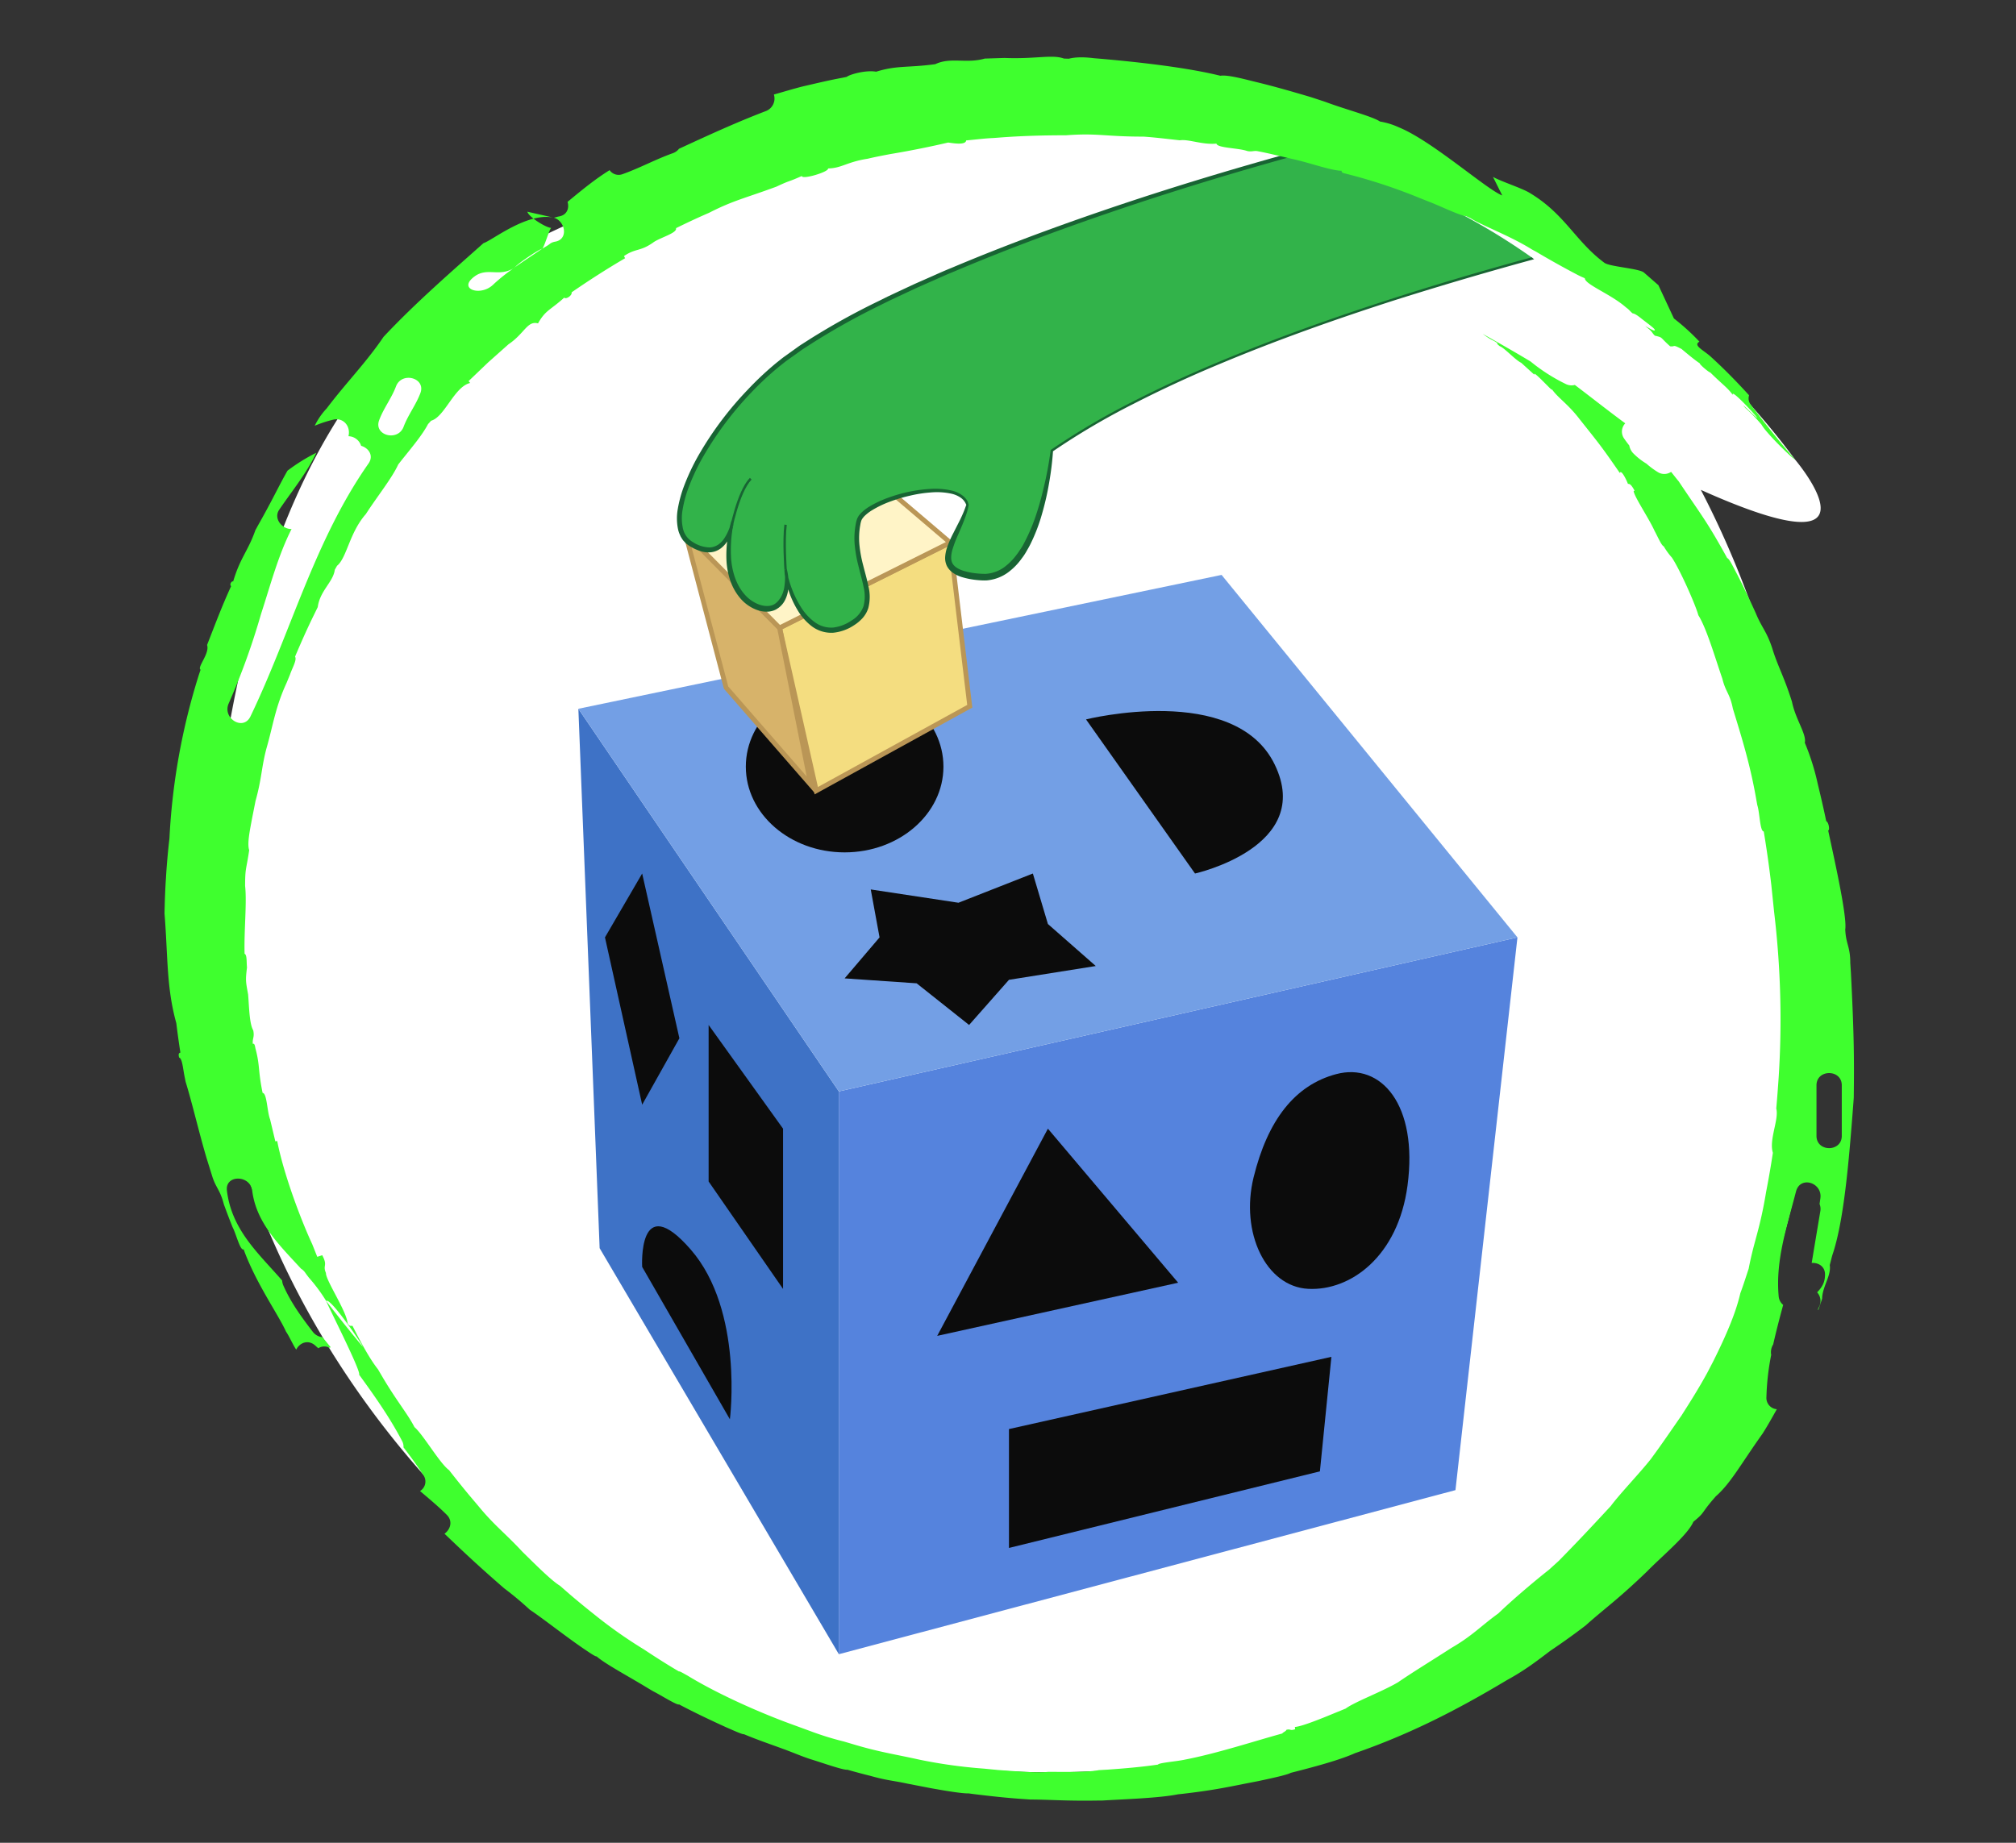
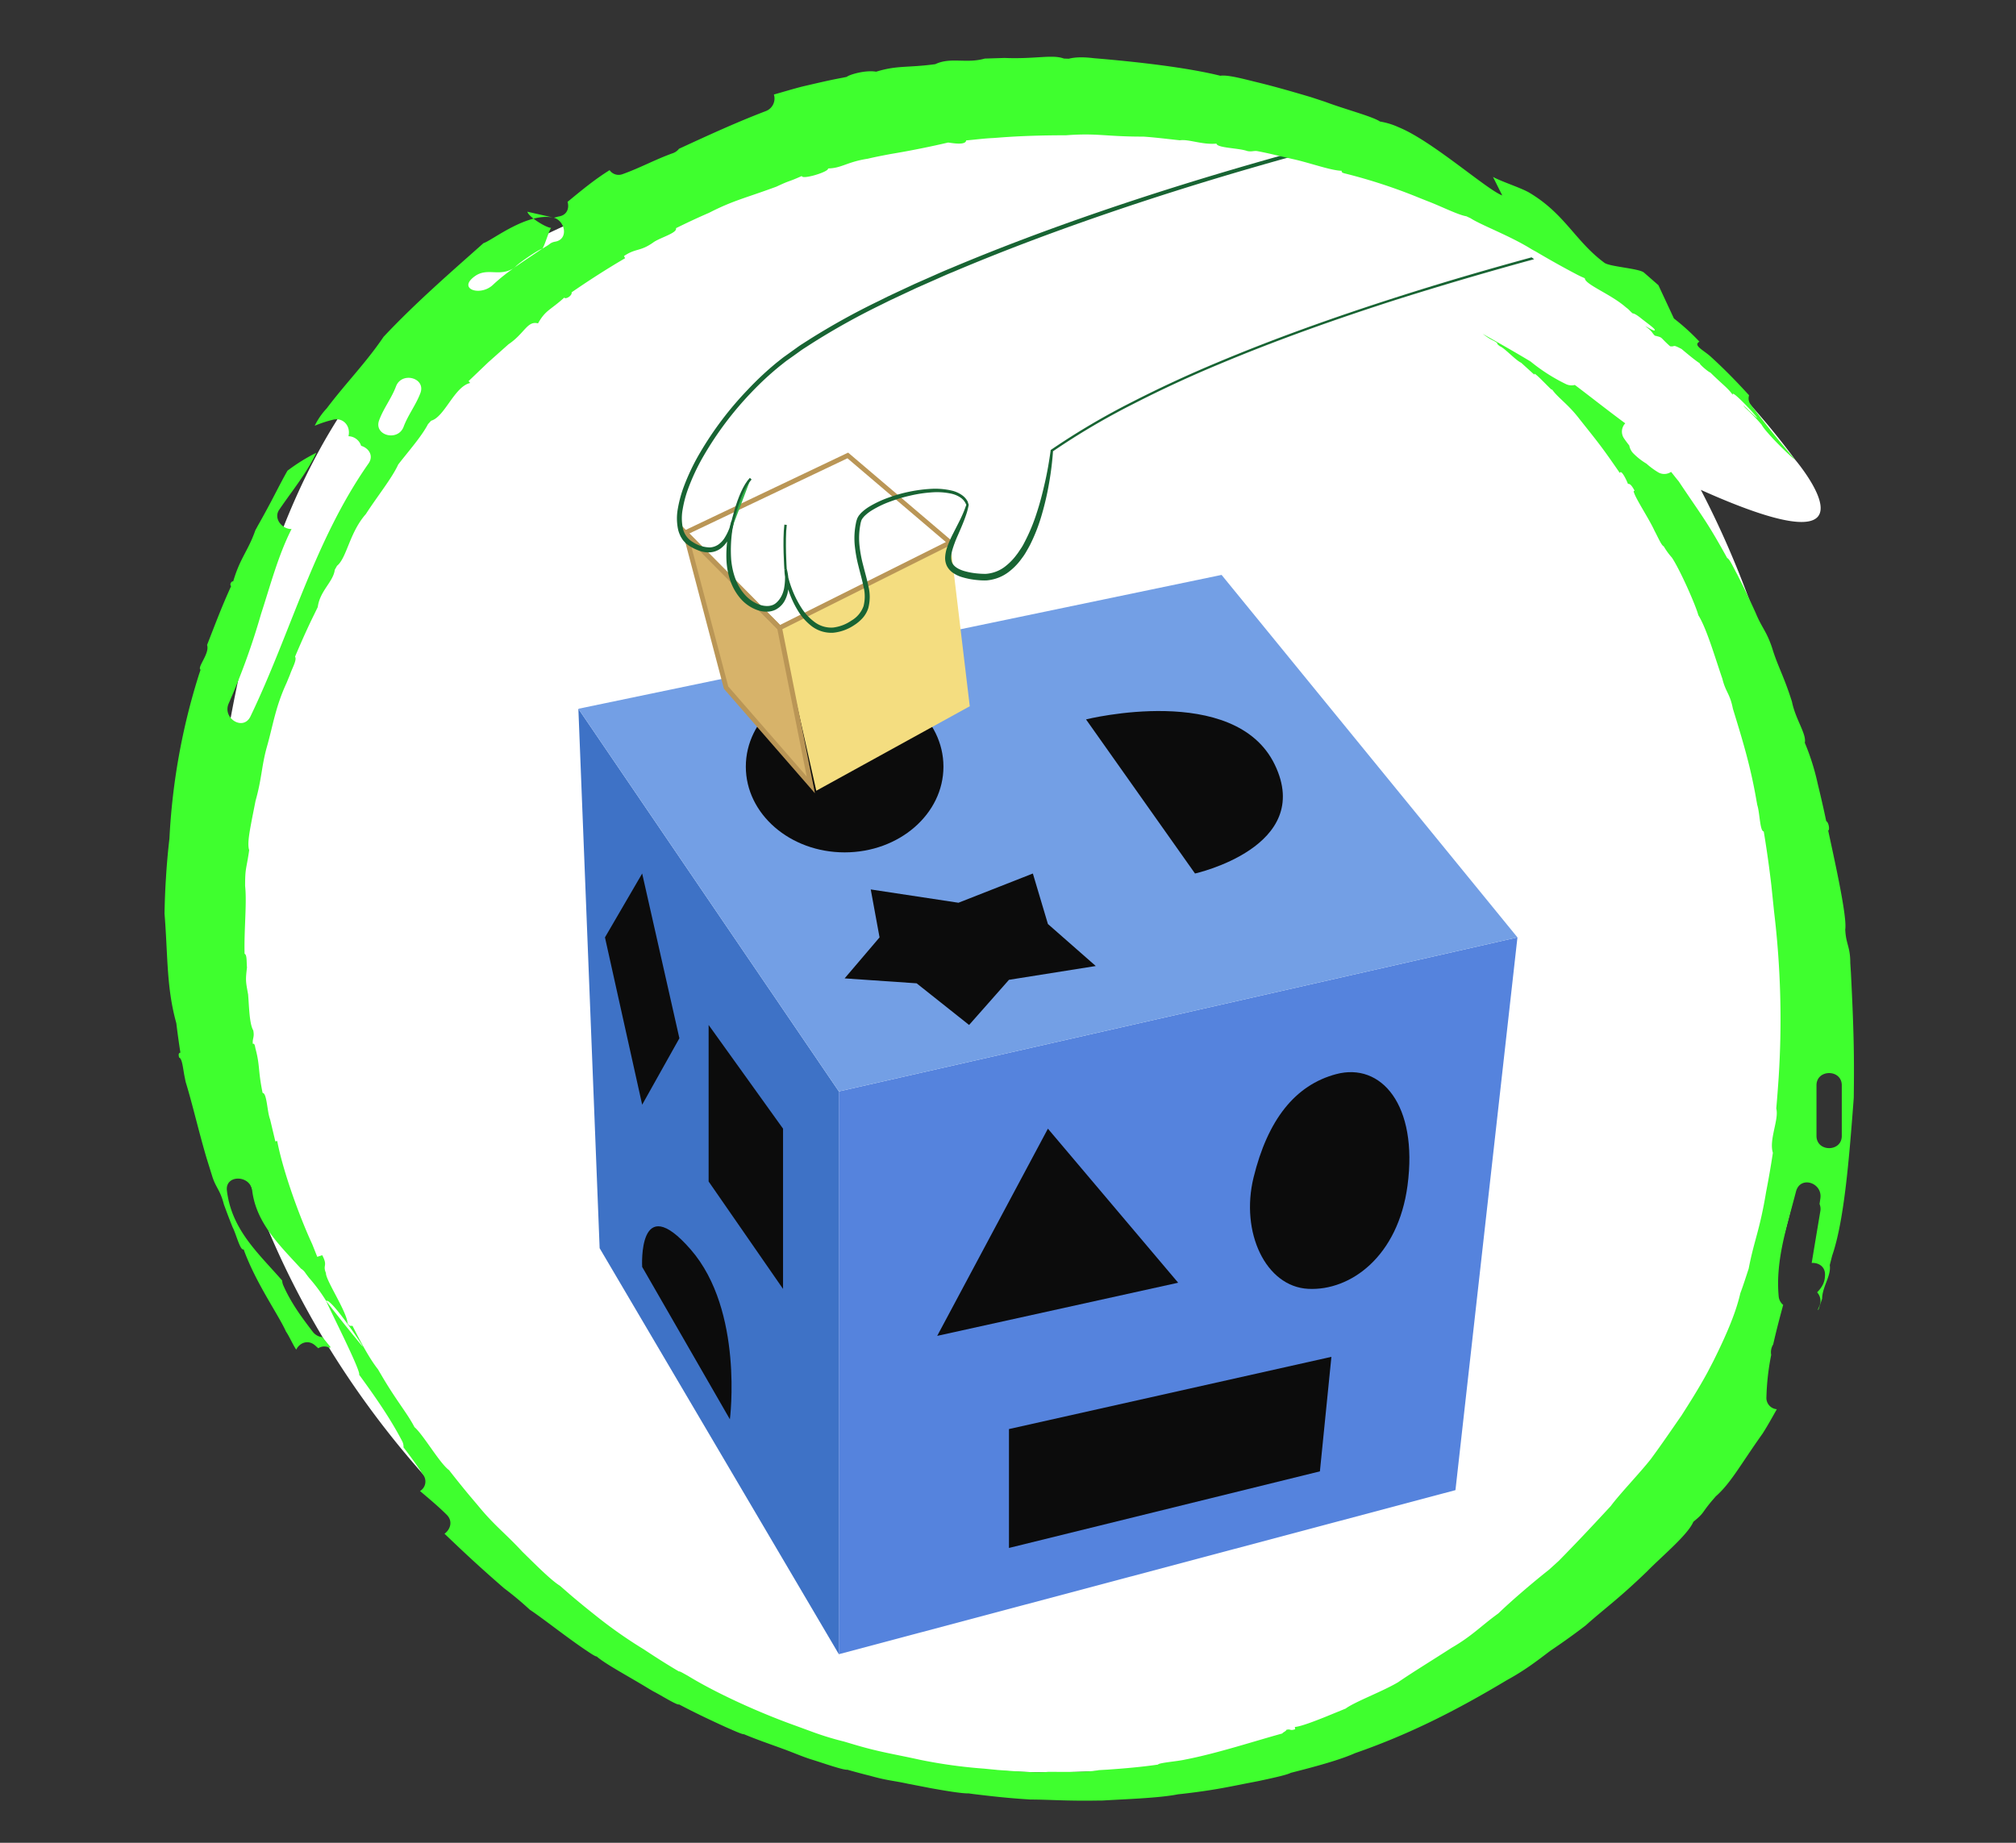
<svg xmlns="http://www.w3.org/2000/svg" id="Layer_1" data-name="Layer 1" viewBox="0 0 840 768">
  <rect x="0" y="0" width="840" height="768" fill="#333333" stroke="none" />
  <defs>
    <style>.cls-1{fill:none;}.cls-2{fill:#fff;}.cls-3{fill:#5583dd;}.cls-4{fill:#3e72c6;}.cls-5{fill:#739fe5;}.cls-6{fill:#0c0c0c;}.cls-7{fill:#f4dd80;}.cls-8{fill:#ba9656;}.cls-9{fill:#d7b36a;}.cls-10{fill:#fff4c7;}.cls-11{clip-path:url(#clip-path);}.cls-12{fill:#32b34a;}.cls-13{fill:#186433;}.cls-14{fill:#3fff2e;fill-rule:evenodd;}</style>
    <clipPath id="clip-path">
      <path class="cls-1" d="M767,390.67C767,582,611.91,737,420.61,737S78,555.11,87.45,364.05C101.93,70.33,271.38,55,462.67,55S767,199.37,767,390.67Z" />
    </clipPath>
  </defs>
  <title>Static unstructured data</title>
  <path class="cls-2" d="M748.08,191.71C653.71,63.83,490.9,49.45,490.9,49.45s1.69,1.77,4.92,5a268.1,268.1,0,0,0-39.25.57c-40,3.45-51.29-13.14-92.13-1-124.71,37-252.82,40.47-277,310.11-17.07,190.53,158,374.5,349.29,374.5s320.13-135,320.13-326.33c0-74.46-16.63-147.58-48.18-208.14C789.27,240.34,748.08,191.71,748.08,191.71Z" />
  <polygon class="cls-3" points="349.52 454.86 349.52 689.41 606.44 621.03 632.27 390.67 349.52 454.86" />
  <polygon class="cls-4" points="349.52 454.86 240.99 295.39 249.85 520.2 349.52 689.41 349.52 454.86" />
  <polygon class="cls-5" points="632.27 390.67 508.99 239.6 240.99 295.39 349.52 454.86 632.27 390.67" />
  <polygon class="cls-6" points="436.63 470.39 390.5 556.74 490.9 534.59 436.63 470.39" />
  <path class="cls-6" d="M586.47,494.07c-3.92,29.52-23.7,44-41.41,43.07s-28.32-23.58-22.74-46.41c5.88-24,17.27-38.51,34.41-43.07C575.43,442.68,590.94,460.4,586.47,494.07Z" />
  <polygon class="cls-6" points="295.26 427.17 295.26 492.4 326.27 537.18 326.27 470.39 295.26 427.17" />
  <polygon class="cls-6" points="267.57 460.4 283.08 432.71 267.57 364.05 252.07 390.67 267.57 460.4" />
  <polygon class="cls-6" points="420.4 595.58 554.75 565.48 549.96 613.21 420.4 645.13 420.4 595.58" />
  <polygon class="cls-6" points="430.36 364.05 436.63 385.09 456.57 402.6 420.4 408.35 403.79 427.17 381.93 409.81 351.93 407.75 366.48 390.67 362.81 370.69 399.36 376.23 430.36 364.05" />
  <path class="cls-6" d="M452.51,299.82l45.41,64.23s49.83-11.07,33.22-45.4S452.51,299.82,452.51,299.82Z" />
  <ellipse class="cls-6" cx="351.93" cy="319.51" rx="41.17" ry="35.73" />
  <path class="cls-6" d="M267.57,528l36.55,63.51s5.85-45.26-16.3-70.73S267.57,528,267.57,528Z" />
  <polygon class="cls-7" points="324.81 261.68 340.12 329.55 404.07 294.34 395.92 226.13 324.81 261.68" />
-   <path class="cls-8" d="M339.43,331.07l-15.76-69.94,73.07-36.53,8.4,70.29ZM326,262.22,340.8,328,403,293.79l-7.91-66.13Z" />
  <polygon class="cls-9" points="324.81 261.68 285.51 222.05 302.54 286.57 337.84 327.11 324.81 261.68" />
  <path class="cls-8" d="M339.56,330.6l-37.93-43.55-18-68.36,42.15,42.5.05.29Zm-36.12-44.51,32.69,37.53-12.24-61.45L287.43,225.4Z" />
-   <polygon class="cls-10" points="395.92 226.13 353.24 189.81 285.51 222.05 324.81 261.68 395.92 226.13" />
  <path class="cls-8" d="M324.61,262.9l-40.8-41.15,69.58-33.12,44.33,37.72Zm-37.4-40.56L325,260.46l69.11-34.55-41-34.91Z" />
  <g class="cls-11">
-     <path class="cls-12" d="M403.13,210.36c-4.09-12.84-43.1-2.08-45.31,6.72-4.86,19.36,13.26,34.39-4.42,43.68s-26.08-17.24-26.08-23.43c0,0,2.55,11.91-4.47,15.68s-25-5.79-17.56-35.93c0,0-2.49,18.82-17.51,9.54s8.13-53.1,39.1-76.81C396,96.88,635.86,30,715,32.67L733.1,84.83s-206,41.11-294.83,103c0,0-4.75,54.57-29.56,52.7s-8.89-16.45-5.58-30.16Z" />
    <path class="cls-13" d="M402.63,210.38c-.14-.27-.27-.53-.39-.8a9.91,9.91,0,0,0-.55-.83,6.49,6.49,0,0,0-1.48-1.38,11.06,11.06,0,0,0-3.81-1.62,28.63,28.63,0,0,0-8.53-.52,55.21,55.21,0,0,0-8.55,1.31A65.22,65.22,0,0,0,371,209a42.28,42.28,0,0,0-7.73,3.7,17.24,17.24,0,0,0-3.25,2.56l-.62.75c-.14.26-.34.52-.45.78a10.27,10.27,0,0,0-.48,1.9,30.26,30.26,0,0,0-.37,8.45,54.09,54.09,0,0,0,1.56,8.47c.7,2.81,1.54,5.62,2.14,8.56a18.57,18.57,0,0,1,0,9.22,11.43,11.43,0,0,1-2.36,4.17,17,17,0,0,1-3.56,3,19,19,0,0,1-8.67,3.14,13.51,13.51,0,0,1-8.91-2.66,23.25,23.25,0,0,1-6-6.81,39.25,39.25,0,0,1-3.72-8.13,40.23,40.23,0,0,1-1.18-4.3,20.12,20.12,0,0,1-.55-4.48h0l1-.11a23.57,23.57,0,0,1,.67,4.16,20.76,20.76,0,0,1-.09,4.24,13,13,0,0,1-1.2,4.21,8.93,8.93,0,0,1-2.88,3.53c-.32.21-.64.44-1,.64a7.16,7.16,0,0,1-1.11.48,8.51,8.51,0,0,1-2.31.45,11.92,11.92,0,0,1-4.46-.69,16.66,16.66,0,0,1-7.11-5,22.81,22.81,0,0,1-4.15-7.49,30.75,30.75,0,0,1-1.52-8.3A49.6,49.6,0,0,1,304.8,217v0l1,.18a21.54,21.54,0,0,1-.86,4.15,16.7,16.7,0,0,1-1.72,3.93,11.18,11.18,0,0,1-2.94,3.32,8.36,8.36,0,0,1-4.28,1.6,11.07,11.07,0,0,1-4.45-.59,21,21,0,0,1-3.93-1.83,6.46,6.46,0,0,1-.92-.62l-.92-.69-.78-.84-.39-.43c-.11-.15-.21-.32-.32-.47l-.62-1c-.17-.33-.31-.68-.46-1a11.41,11.41,0,0,1-.69-2.12,22.34,22.34,0,0,1-.09-8.58,51.85,51.85,0,0,1,2.11-8.15,89.79,89.79,0,0,1,7.08-15.08,140.53,140.53,0,0,1,20-26.43A129.94,129.94,0,0,1,323.76,151c1.1-.84,2.15-1.75,3.29-2.54l3.37-2.42c1.13-.79,2.23-1.63,3.39-2.39l3.49-2.23a294.38,294.38,0,0,1,28.9-16l3.7-1.84,3.74-1.76,7.48-3.49,7.55-3.33c2.51-1.12,5-2.23,7.58-3.27,20.28-8.56,40.9-16.26,61.7-23.41s41.81-13.71,62.94-19.82,42.39-11.74,63.79-16.84S627.61,42,649.31,38.39q16.28-2.78,32.69-4.57a240.5,240.5,0,0,1,33-1.65h.36l.11.34,18.12,52.15.19.54-.56.12c-25.6,5.29-51.05,11.38-76.35,18q-19,4.95-37.83,10.36T581.49,125c-24.89,8-49.56,16.73-73.66,26.85q-18.1,7.53-35.56,16.47a297.43,297.43,0,0,0-33.71,19.88l.21-.37h0a129.46,129.46,0,0,1-1.62,13.32,116.58,116.58,0,0,1-3,13.1,72.27,72.27,0,0,1-4.87,12.65c-.5,1-1.09,2-1.66,3s-1.2,1.95-1.92,2.87a25.4,25.4,0,0,1-4.79,5.1,17.38,17.38,0,0,1-6.32,3.37,18.07,18.07,0,0,1-3.58.66,27.41,27.41,0,0,1-3.55-.13,31.86,31.86,0,0,1-6.84-1.31,13.14,13.14,0,0,1-3.33-1.58,8,8,0,0,1-2.7-2.9,7.6,7.6,0,0,1-.77-3.88,15.24,15.24,0,0,1,.68-3.58,43.31,43.31,0,0,1,2.7-6.29c1-2,2.05-4,3-5.94.47-1,.93-2,1.34-3,.21-.51.4-1,.59-1.53Zm1,0c-.11.58-.24,1.26-.38,1.79s-.28,1.1-.46,1.64c-.34,1.08-.73,2.14-1.13,3.19-.81,2.1-1.71,4.15-2.6,6.18a49,49,0,0,0-2.27,6.08c-.52,2-.73,4.09.1,5.57s2.63,2.44,4.57,3.07a29.51,29.51,0,0,0,6.25,1.14,30.34,30.34,0,0,0,3.11.12,14.93,14.93,0,0,0,3-.54,14.55,14.55,0,0,0,5.38-2.84,24.42,24.42,0,0,0,4.35-4.55c.68-.83,1.23-1.76,1.84-2.64s1.12-1.85,1.61-2.82a75.27,75.27,0,0,0,5-12.1c1.38-4.18,2.45-8.47,3.43-12.79s1.73-8.69,2.33-13.07h0l0-.24.19-.13a300.7,300.7,0,0,1,33.83-19.95q17.49-8.94,35.63-16.5c24.14-10.13,48.83-18.88,73.74-26.88q18.71-6,37.56-11.41t37.86-10.36c25.32-6.58,50.77-12.68,76.4-18l-.37.65L714.51,32.83l.45.34h0A237.19,237.19,0,0,0,682.12,35q-16.35,1.83-32.59,4.69C627.88,43.36,606.39,48,585,53.14s-42.6,10.79-63.7,16.91-42.06,12.72-62.82,19.89S417.18,104.83,397,113.39c-2.53,1-5,2.15-7.55,3.27L381.88,120l-7.44,3.49-3.73,1.75L367,127.08a293.12,293.12,0,0,0-28.69,16l-3.45,2.22c-1.15.74-2.23,1.58-3.34,2.36L328.22,150c-1.12.78-2.15,1.67-3.23,2.5a126.08,126.08,0,0,0-12,11.13,138.57,138.57,0,0,0-19.65,26.08,87,87,0,0,0-6.89,14.74,47.69,47.69,0,0,0-2,7.79,20.24,20.24,0,0,0,.06,7.8,8.7,8.7,0,0,0,4.15,5.86,13.28,13.28,0,0,0,7.18,2.25,7.14,7.14,0,0,0,3.38-1.14,9.61,9.61,0,0,0,2.61-2.7,21.88,21.88,0,0,0,3-7.34l1,.19v0a56.86,56.86,0,0,0-1.17,16.05c.48,5.27,2.12,10.52,5.51,14.42a14.71,14.71,0,0,0,6.12,4.32c2.32.83,5,.94,6.81-.45s3.1-3.7,3.59-6.23a25.54,25.54,0,0,0,.2-7.91l1-.1h0a21.92,21.92,0,0,0,.77,4.18,41.82,41.82,0,0,0,1.35,4.1,42.29,42.29,0,0,0,3.84,7.67,22,22,0,0,0,5.68,6.12,11.51,11.51,0,0,0,7.59,2.21,16.93,16.93,0,0,0,7.62-2.89,11.43,11.43,0,0,0,5.06-6,16.52,16.52,0,0,0,0-8.15c-.56-2.8-1.38-5.6-2.08-8.47a56.94,56.94,0,0,1-1.58-8.79,31.33,31.33,0,0,1,.46-9,11.26,11.26,0,0,1,.66-2.33,10.09,10.09,0,0,1,.65-1.11l.79-.93a19,19,0,0,1,3.66-2.82,44.28,44.28,0,0,1,8.13-3.76,61.66,61.66,0,0,1,17.36-3.55,30.12,30.12,0,0,1,8.91.77,12.18,12.18,0,0,1,4.16,1.91,7.64,7.64,0,0,1,1.67,1.64,10.14,10.14,0,0,1,.63,1C403.33,209.53,403.49,209.94,403.63,210.35Z" />
    <path class="cls-12" d="M327.32,237.33s-.86-11.89,0-18.63" />
    <path class="cls-13" d="M326.82,237.36c0-.11-.85-12,0-18.72l1,.12c-.84,6.62,0,18.41,0,18.53Z" />
    <path class="cls-12" d="M304.26,222.05s3.05-16.84,8.55-22.55" />
    <path class="cls-13" d="M304.76,222.14l-1-.18c.13-.7,3.14-17.06,8.68-22.81l.72.7C307.84,205.38,304.79,222,304.76,222.14Z" />
  </g>
  <path class="cls-14" d="M771.21,405.33l-.26-4c0-6.89-1.79-7.67-2.1-13.92.83-5.22-4.14-27.48-7.11-41.29.76-.08.23-3.48-.81-3.89-1.08-5.19-2.28-10.36-3.53-15.51A97.85,97.85,0,0,0,752,309.55c.82-3.56-3.87-9.72-5.34-17.08-3.41-10.84-5.93-14.73-8.25-22.38-2.34-7.08-4.4-8.6-6.81-14.5-2.45-5.43-5-10.82-7.73-16.15-1.46-2.61-3.2-6.57-4.21-6.87-8.65-15.68-10.44-17.33-20.22-32-.93-1.09-2-2.49-3.15-3.92a5,5,0,0,1-5.37.2,32.49,32.49,0,0,1-4.88-3.6,27.57,27.57,0,0,1-5.67-4.49,6.37,6.37,0,0,1-1.5-3.08c-.83-1.07-1.65-2.15-2.33-3.18a5,5,0,0,1,.65-6.07c-7.1-5.23-14-10.7-21-16a5.41,5.41,0,0,1-3.91-.45,74.9,74.9,0,0,1-14.5-9.29c-6.6-4-13.28-7.75-20-11.56,4,3,3.65,2.15,6,3.77.2.35-.3.28,1.15,1.4,2.08.8,6.34,5.66,8.92,6.91l5.51,5c-.7-1.77,3.43,2.58,5.79,4.91.8.81,1.56,1.58,1.54,1.18,2.51,3.59,6.59,6,11.45,12.36,8.34,10.48,9.29,11.59,16.79,22.47.56-1.69,2.78,2.9,3.39,4.55.59-.06,1.24,0,2.76,2.82l-.41.19c.45,2.61,6.37,11.34,8.71,16.51,1.34,2.46,2.93,6.23,3.84,6.48a28.73,28.73,0,0,0,3.42,4.72c3.45,5.2,9.94,19.92,11,24,3.43,5.41,7,17.75,10,26.44,1.42,5.74,3.13,6.09,4.39,12.49,3.8,12.38,7.36,23.81,9.83,38.33l.34,1.86c1.06,3.19,1.07,10.95,2.69,11l.31,1.85q1.65,10.22,2.85,20.48l1.16,11.2a376.81,376.81,0,0,1,1.9,69c-.3,4.32-.61,8.62-1,12.93,1.22,4.51-3.13,13-1.41,18.47q-1.24,8.2-2.82,16.3c-2.66,16.1-5,20.16-7.27,32-1.14,3.42-2.22,6.89-3.48,10.25-1.75,7.67-5.44,16.64-11.25,28.29l-2.45,4.71c-3.86,7.08-7.73,13.1-10.79,17.91-4.3,6.17-7.85,11.46-12.76,18.13-4.51,5.76-12.92,14.48-16.72,19.62-9.93,10.73-14.38,15.4-21.63,22.81l-4.11,3.73c-5.86,4.61-15,12.32-21.1,18.2-7.34,5.3-10.84,9.34-19.55,14.38-8.27,5.34-16.18,10.15-22.19,14.29-6.56,3.91-18,8.13-21.89,11l-8.72,3.57c-4.65,1.85-10.07,3.93-12.44,4.1l.12.94c-2.36.8-1.73-.27-3.69.26.07.47-1.39,1-1.69,1.52-11,3-27.3,8.35-40.45,10.86-3.31.78-11,1.31-11.32,2.1-6.92,1-13.88,1.6-20.86,2.09l-3.79.22c-4.24.9-14,.74-21.08.7-4.27.55-14.06-.26-21.1-.77l-5.7-.56a208.65,208.65,0,0,1-26.61-3.68c-11.31-2.49-17.21-3.26-28.05-6.53l-3.67-1.09a122.27,122.27,0,0,1-12.9-3.93l-7.19-2.64C317.05,714.06,299,706,286.42,698.3c-1.33-.7-3.25-1.92-3.53-1.7-4.95-2.9-9.79-6-14.56-9.16a192.16,192.16,0,0,1-20.42-14.36c-3.48-2.75-6.88-5.54-10.29-8.44l-4.31-3.76c-3.69-2.23-10.58-9.22-15.61-14.13-7.34-7.93-11.7-10.92-18.55-19.3l-3.69-4.36c-2.84-3.43-5.62-6.88-8.36-10.4-3.84-2.76-10.83-14.91-14.4-17.91-2.93-5.66-7.46-10.94-13.3-20.84l-1.92-3.27c-3.39-4.27-7.1-11.13-10.58-18.07-.67-.19-1.24.45-2.09-1.19-.37-4.9-9.18-18-9-20.85-1.47-3.46.91-2.83-1.55-7.43l-2.07.67-2.1-5.28c-4.7-10.07-12-29.48-14.59-43l-.78.16-2.19-9.19c-1.25-3.17-1.29-10.95-3.11-11-2-9.74-1-11.09-3-18.59-.21-1.14-.4-2.2-1.08-1.83-.24-2.4.77-2.65.18-5.65-1.42-2.36-1.67-8.11-2-13.09l-.14-1.88c-1-5.51-1.12-5.79-.47-11.26-.23-2.22.06-5.32-1-5.68-.27-9.75,1-21.12.22-28.27,0-7.75.47-6.49,1.7-14.93-.92-2.66.29-8.28,1.19-13.19l1.46-7.37c2.56-9,2.5-14.41,4.63-22.15,2.71-9.45,3.58-16.77,8.3-27l1.43-3.48c.9-2.65,3-6.22,2.09-7.43,2.54-6,5.15-11.9,7.87-17.4L132.4,253c.89-6.82,6.48-10.48,7.1-15.56l.94-1.65c4.08-3.31,5.13-13.76,12-21.55,4.73-7.35,10.86-14.91,13.49-20.66l1.17-1.5c4.56-5.7,8.84-10.75,11.25-15.33l1.28-1.41c5.64-1.51,9.65-14.21,16.28-15.73l-.68-.77,8.2-7.84,8.46-7.53c6.71-4.5,7.82-9.93,12.28-8.69,3.2-5.64,5-5.38,10.94-10.75.57.87,3.37-.81,3.07-2.2,7.26-5,14.67-9.77,22.28-14.21l-.47-.91c5-3.36,6.55-1.76,12-5.52,2.69-2.11,10.29-4,9.68-6.1,4.52-2.23,9.08-4.38,13.71-6.37,10.13-5.2,15.19-6.15,28.15-10.94,6.16-2.9,4.36-1.65,10.56-4.43.08,1.66,11.48-1.78,10.92-3.15,5.66-.08,7.85-2.72,16.54-4.05,3.06-.73,6.16-1.32,9.26-1.91,9.25-1.55,17.06-3.16,24.22-4.83,1.18.08,7.3,1.37,7.54-.89,3.76-.33,7.53-.84,11.31-1l1.9-.14c9.44-.75,18.92-1,28.39-1,13.18-1,16.23.57,32.32.56,4.42.3,8.83.84,13.22,1.32l1.9.21c3.65-.57,9.32,1.95,15.24,1.38.33,1.87,9.15,1.78,12.87,3.1,1.86.37,2.4-.14,4,0,5,.93,9.9,2.2,14.84,3.32,6.89,1.47,16,4.84,20.47,4.9-.06.42-.06.83,1.54,1.17a224.92,224.92,0,0,1,30.85,10.14l3.55,1.41C600.5,86,607.6,89.6,611,90.14l1.74.82c4.53,2.93,16.57,7.36,25.55,13l1.68.91c6.34,3.76,12.22,7,16.8,9.4a38.87,38.87,0,0,0,3.57,1.68c0,2.6,10.91,6.63,17.15,12.16,1.56,1.12,1.6,1.56,2.8,2.51.59,0,1.7.6,3.44,2,2.22,1.79,5.74,4.22,5.79,4.91-.14.82-2.67-1.07-4-1.56,3.1,2.18,2.62,2.61,4,3.92,3.58.87,1.83.4,6.36,4.43,2.38.3.7-1,4.76,1.12,3.4,2.84,5.69,4.74,7.63,6-.35.26,3.68,3.72,4.35,3.8,5.45,5.36,7.11,6.23,9.43,9.41-1.1-2.86,7.44,6.21,8.77,7.86,5.25,6.05-7.87-7.24-3.47-2.38A67,67,0,0,1,734,177c1.5,2.9,10.94,12.35,14.09,14.75q-9.68-11.22-18.6-23.11a4.11,4.11,0,0,1-.7-3.89c-5.08-5.58-10.36-11-16-16.12-3.07-2.78-7.5-4.68-4.69-6.24a91,91,0,0,0-10.63-9.66L691,118.85,685,113.61c-2-1.77-14.45-2.44-16.54-4.12-12.19-9.06-16.37-20.36-31.33-29.24-3.46-2-11.53-4.57-15.05-6.52l3.86,7.73c-6.64-2.57-29.21-22.74-43.08-28.39A30.51,30.51,0,0,0,575,50.65c-3.15-2.14-14.29-5-22.94-8.25l-5.81-1.91c-7.16-2.12-14.34-4.21-21.61-6-5.72-1.37-12.93-3.43-16.16-2.92-13.39-3.32-33.51-5.73-52.76-7.32-4.73-.58-7.92-.4-10.38.22l-2.05-.07c-4.84-1.81-11.86.28-24.72-.25l-8.26.26c-7.64,2.21-14.22-.72-20.6,2.33-11.76,1.59-15.74.4-24.65,3.14-4.53-.79-11.24,1.24-12.26,2.16l-2,.41c-5.45,1-10.85,2.31-16.27,3.56-4,1-8,2.25-12.08,3.38a5.59,5.59,0,0,1-3.34,6.9C306.76,51,294.84,56.5,282.92,62a5.55,5.55,0,0,1-2.53,1.83c-7.22,2.56-13.86,6.23-21.08,8.78A4.59,4.59,0,0,1,254,70.92c-6.11,3.77-11.81,8.5-17.52,13.21.77,2.57-.15,5.48-3.55,6.07-.74.14-1.43.38-2.15.54,4.82,1.39,6.22,9.14.39,10a5.32,5.32,0,0,0-1.78.68,15.64,15.64,0,0,1-2.18,1.46,11,11,0,0,1-1.33.78c-7,4.84-14.4,9.31-20.49,15.06-4.94,4.66-13.73,2.1-8.78-2.58,6-5.65,11.11,0,18-4.76.55-1.1,9.64-7.32,11.31-7.72.87-.63,2.91-8,3.76-8.67-2.28-.12-9.5-4.66-9.94-6.75l11.08,2.5c-11.08-2.5-25.87,9.58-29.36,10.59-12.76,11.39-28.08,24.59-41.64,39.05-7.46,11-15.51,19-23.68,29.81a28.71,28.71,0,0,0-5,7.25,48.37,48.37,0,0,1,7.66-2.52c4.14-1,7.21,2.5,6.48,6.48,0,.13-.07.26-.1.4a5.7,5.7,0,0,1,5.29,4c3.07.88,5.4,4.05,3.07,7.38-22.59,32.25-32.3,70.28-49.19,105.41-3,6.22-11.71.78-9.1-5.32a293.19,293.19,0,0,0,13.52-37.39c3.92-12,7.09-24.28,12.72-35.42-3.71.2-7.72-4.23-5.16-8,5.21-7.69,11.49-15.25,15.45-23.76a76.5,76.5,0,0,0-12,7.47c-3.83,6.75-6,11.72-12.39,23l-1,1.84c-3,8.61-6.33,11.43-9.23,21.31-.48-.27-1.69,1-.88,2-4.13,9.08-6.43,15.37-10,24.48,1.2,3.55-4.3,9.34-2.71,10.32l-.67,2A271.5,271.5,0,0,0,70.6,349.44c-.64,5.52-1.14,11.09-1.46,16.64-.33,4.87-.49,9.74-.59,14.6,1.44,18,.76,30.75,4.91,45.73.51,4.1,1.06,8.2,1.71,12.27-.49.14-1,.36-.53,2.08,1.32.32,1.63,4.88,2.3,8.08l.4,2c2.76,8.92,5.39,20.5,8.73,31.81l2.44,7.83c1.48,4.59,3.23,5.45,4.77,11.44,1.16,3.2,2.36,6.38,3.63,9.53,1.44,2.67,3.19,10,4.6,9.23,5.12,14.13,14.42,27.06,17.69,34.34,1.23,1.71,2.91,5.57,4.23,7.46,1.39-2.88,5.1-4.48,8.19-1.47.33.32.68.59,1,.9a4.54,4.54,0,0,1,4.67-.2c.18-.05.33-.17.51-.21-1.14-1.41-2.3-2.8-3.43-4.21a5.79,5.79,0,0,1-4-2.19c-4.78-6.24-9.1-12.1-12.3-19.33a6.39,6.39,0,0,1-.52-2.11c-9.63-11.11-21-20.94-23-37.44-.84-6.73,9.71-6.66,10.54,0,1.67,13.48,11.36,22.73,20.33,32.51a6.14,6.14,0,0,1,1.78,1.72c.49.71,1,1.36,1.53,2.06a69.16,69.16,0,0,1,7.2,9.72q7.33,9.54,15,18.78c2.13,2.55-13.25-20.66-15-18.78.45,1.55,14.69,29.44,13.7,30.69,6.51,8.94,12.86,17.94,18,27.81a5,5,0,0,1,.5,2.49c2.89,3.75,5.69,7.58,8.28,11.57a4.62,4.62,0,0,1-1.4,6.62c3.78,3.21,7.6,6.38,11.11,9.88,2.72,2.7,1.5,6.18-.91,7.91,7.51,7.17,13.44,12.83,24.82,22.72a136.25,136.25,0,0,1,10.71,8.94c5.79,3.87,14.72,11,22.61,16.37,2,1.33,4.64,3.21,5.25,3.11,3.75,3.27,13.41,8.35,21.94,13.58l1.71,1c3.17,1.59,9.94,5.91,10.7,5.42,6.42,3.39,13,6.52,19.6,9.52,2.73,1.18,6.63,3,7.47,2.91,5.41,2.28,11,4.16,16.49,6.19l-.48-.19.49.19h0c3.77,1.37,7.47,3,11.28,4.23,4.58,1.38,13.5,4.59,15.3,4.37,3.17.9,6.35,1.76,9.55,2.55,7.12,2,9.36,1.93,15.55,3.27l9.71,1.88c5.61,1,12.7,2.23,15.74,2.17l2,.27c7.18.88,14.4,1.68,21.65,2.14l2,.14c7.71,0,14.76.64,27.79.43l2,0c9-.56,23.8-1,31.77-2.61l2-.21c12.24-1.43,18-2.65,25.55-4.15l5.87-1.14c7.41-1.57,12.13-2.67,13.56-3.45,12.17-3.07,21.1-5.66,26.73-8.18,22.78-7.92,42.24-17.83,63.13-30.35,7.87-4.31,12.69-8.11,18.32-12.36l1.66-1.13c4.41-3,8.75-6.13,13-9.39,7.66-6.89,13.39-10.75,25.67-22.6,6.13-6.28,16.92-15.17,19.22-20.62,4.88-4,3.12-3.31,8-9.05l1.32-1.53c6.25-5.48,10.24-13.12,19.52-26.17,2.12-3.3,4-6.74,5.94-10.16a4.7,4.7,0,0,1-4.34-5A102.48,102.48,0,0,1,738,564.68a6.16,6.16,0,0,1,.83-4.38c1.24-5.5,2.68-11,4.16-16.47a5.15,5.15,0,0,1-1.88-3.66c-1.36-15,3.51-29.21,7.22-43.57,1.74-6.76,11.09-3.72,10.16,2.8l-.34,2.39a5.35,5.35,0,0,1,.34,2.88q-1.82,10.84-3.62,21.69c2.78-.2,5.66,1.44,5.56,5-.08,3.13-1.14,5-3.29,7.24a5.33,5.33,0,0,1,.82,6,11.9,11.9,0,0,0-.47,1.11,3.4,3.4,0,0,1,.12.34c.53-1.6,1.08-3.2,1.61-4.8.05-5,3.86-9.53,3.18-14l1-3.92c4.94-14.32,7-39.54,8.86-63.9l.14-2C772.61,441,772.49,430.4,771.21,405.33ZM158,175.09c1.85-5,5.17-9.15,7-14.06,2.37-6.3,12.56-3.57,10.16,2.8-1.86,4.95-5.17,9.14-7,14.06C165.75,184.19,155.56,181.46,158,175.09ZM767.41,473.4c0,6.8-10.54,6.8-10.54,0V452.32c0-6.8,10.54-6.8,10.54,0Z" />
</svg>